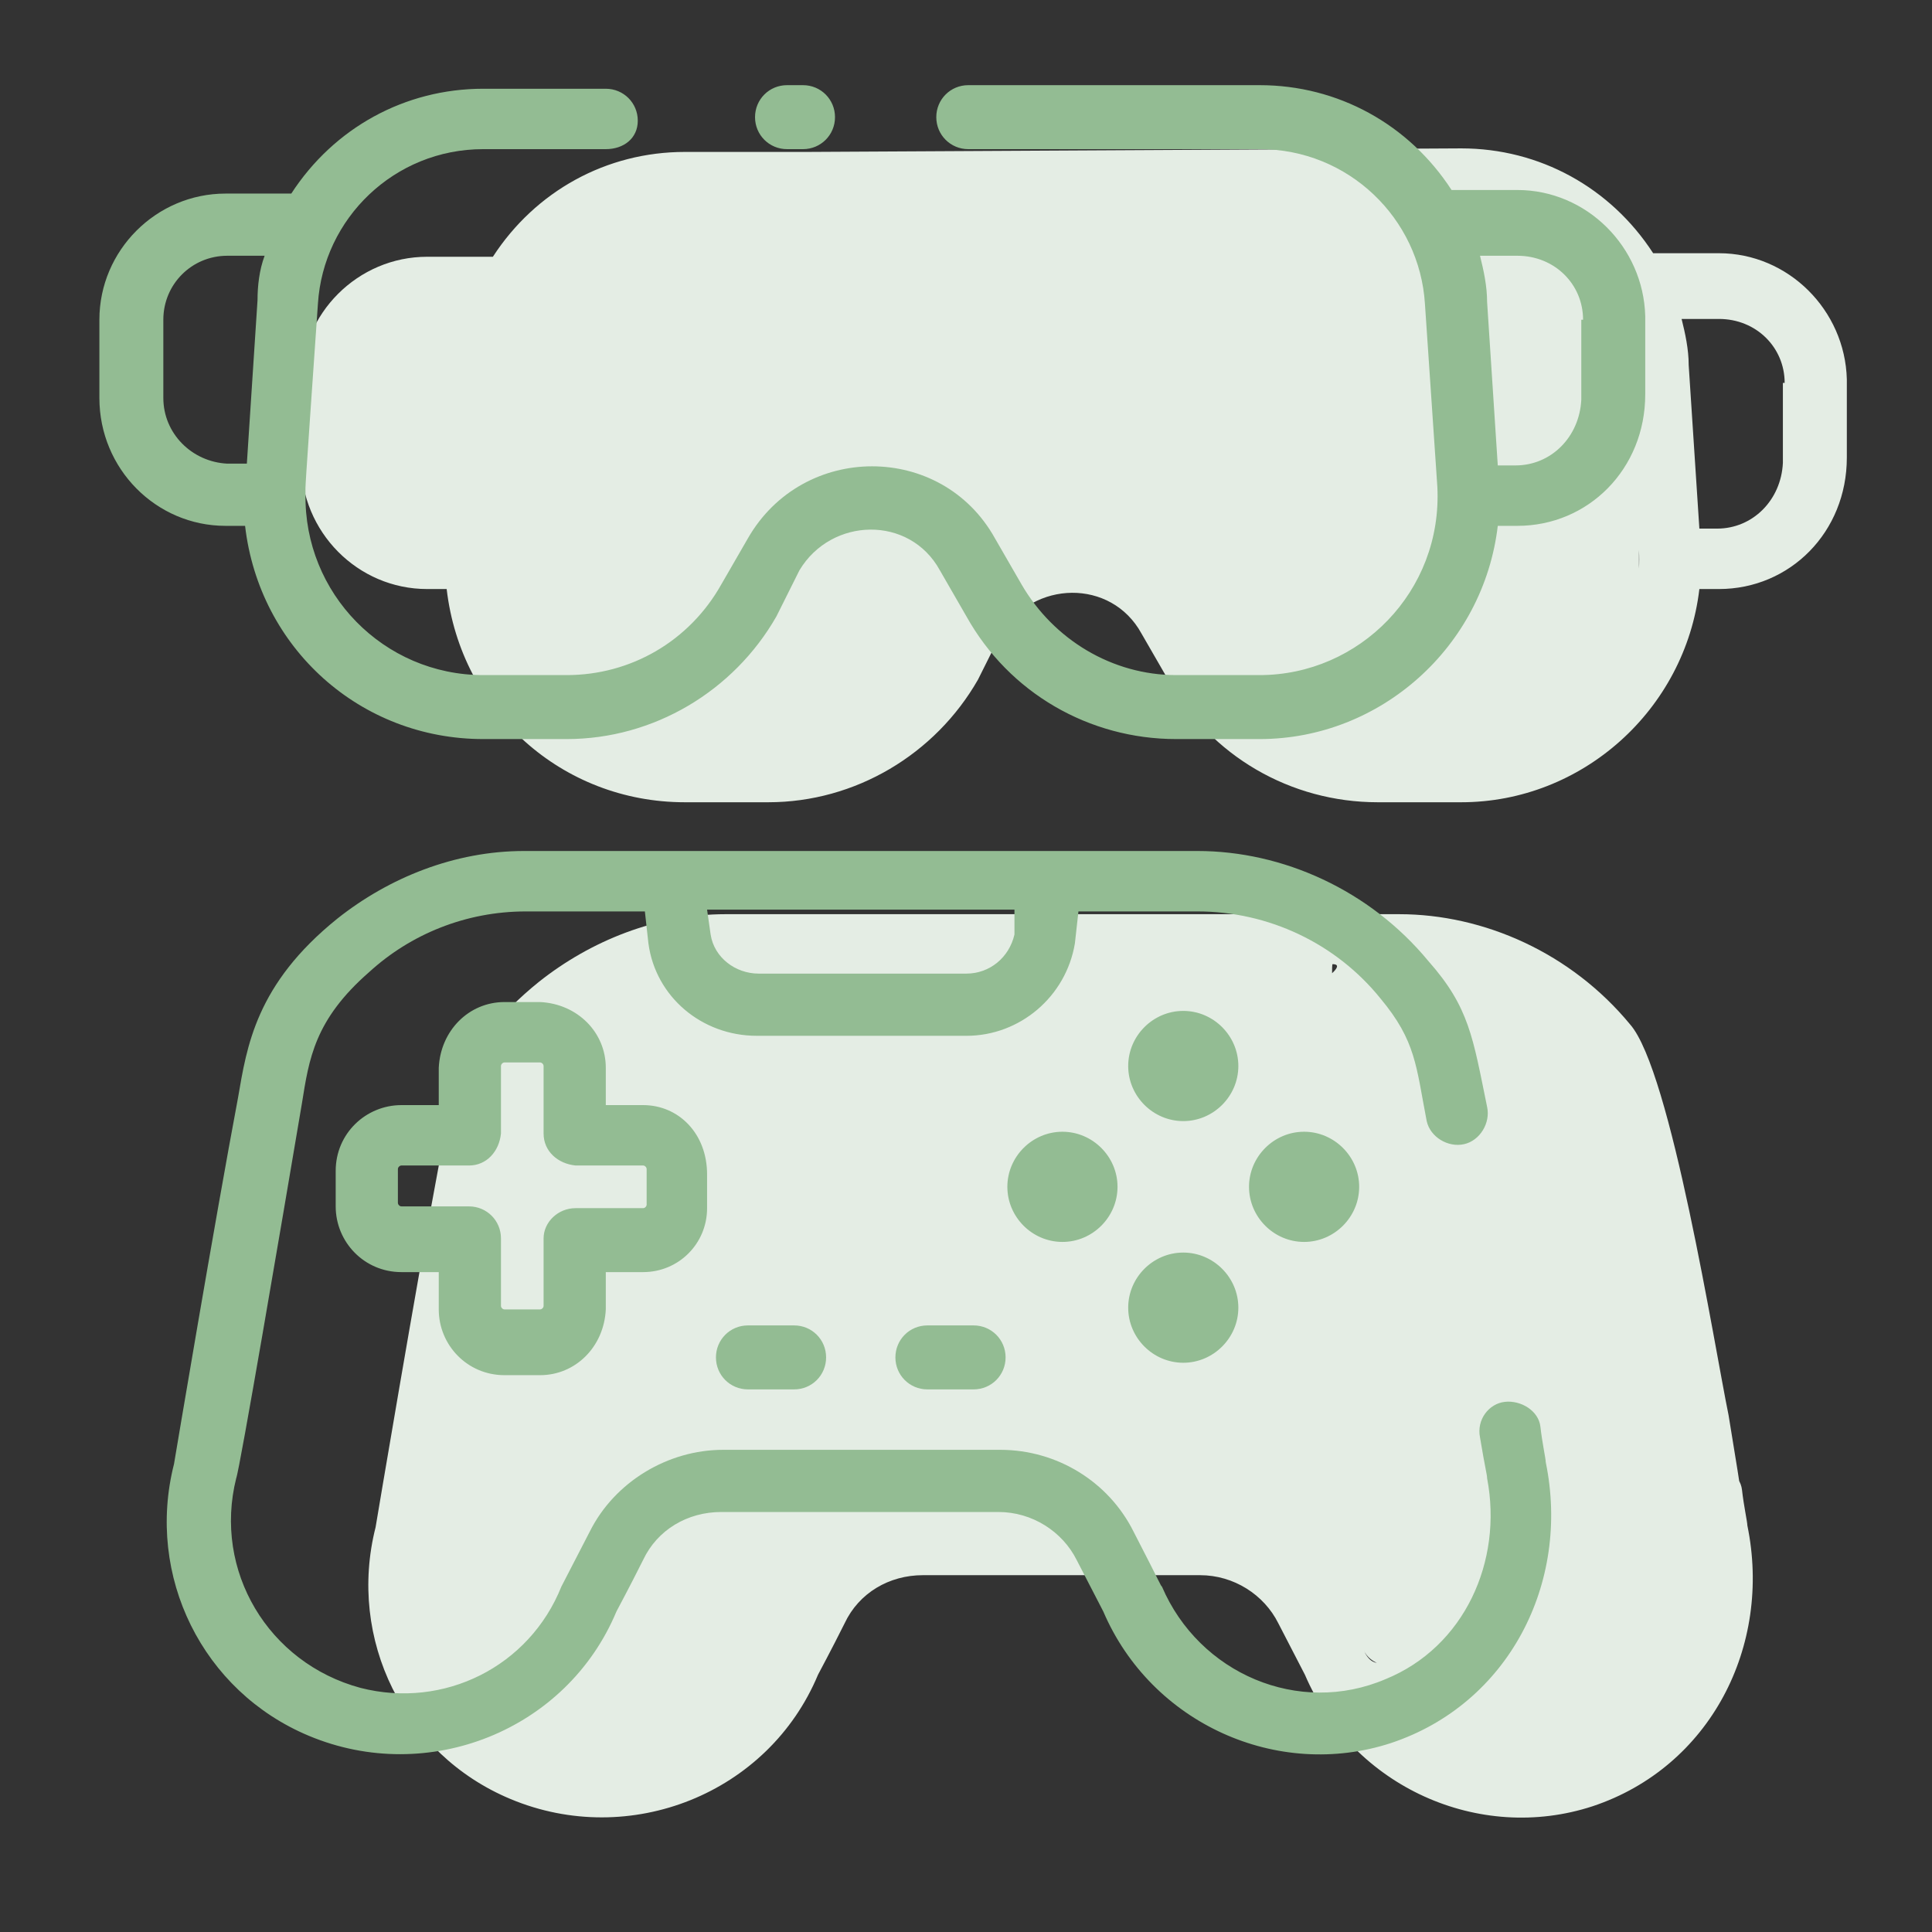
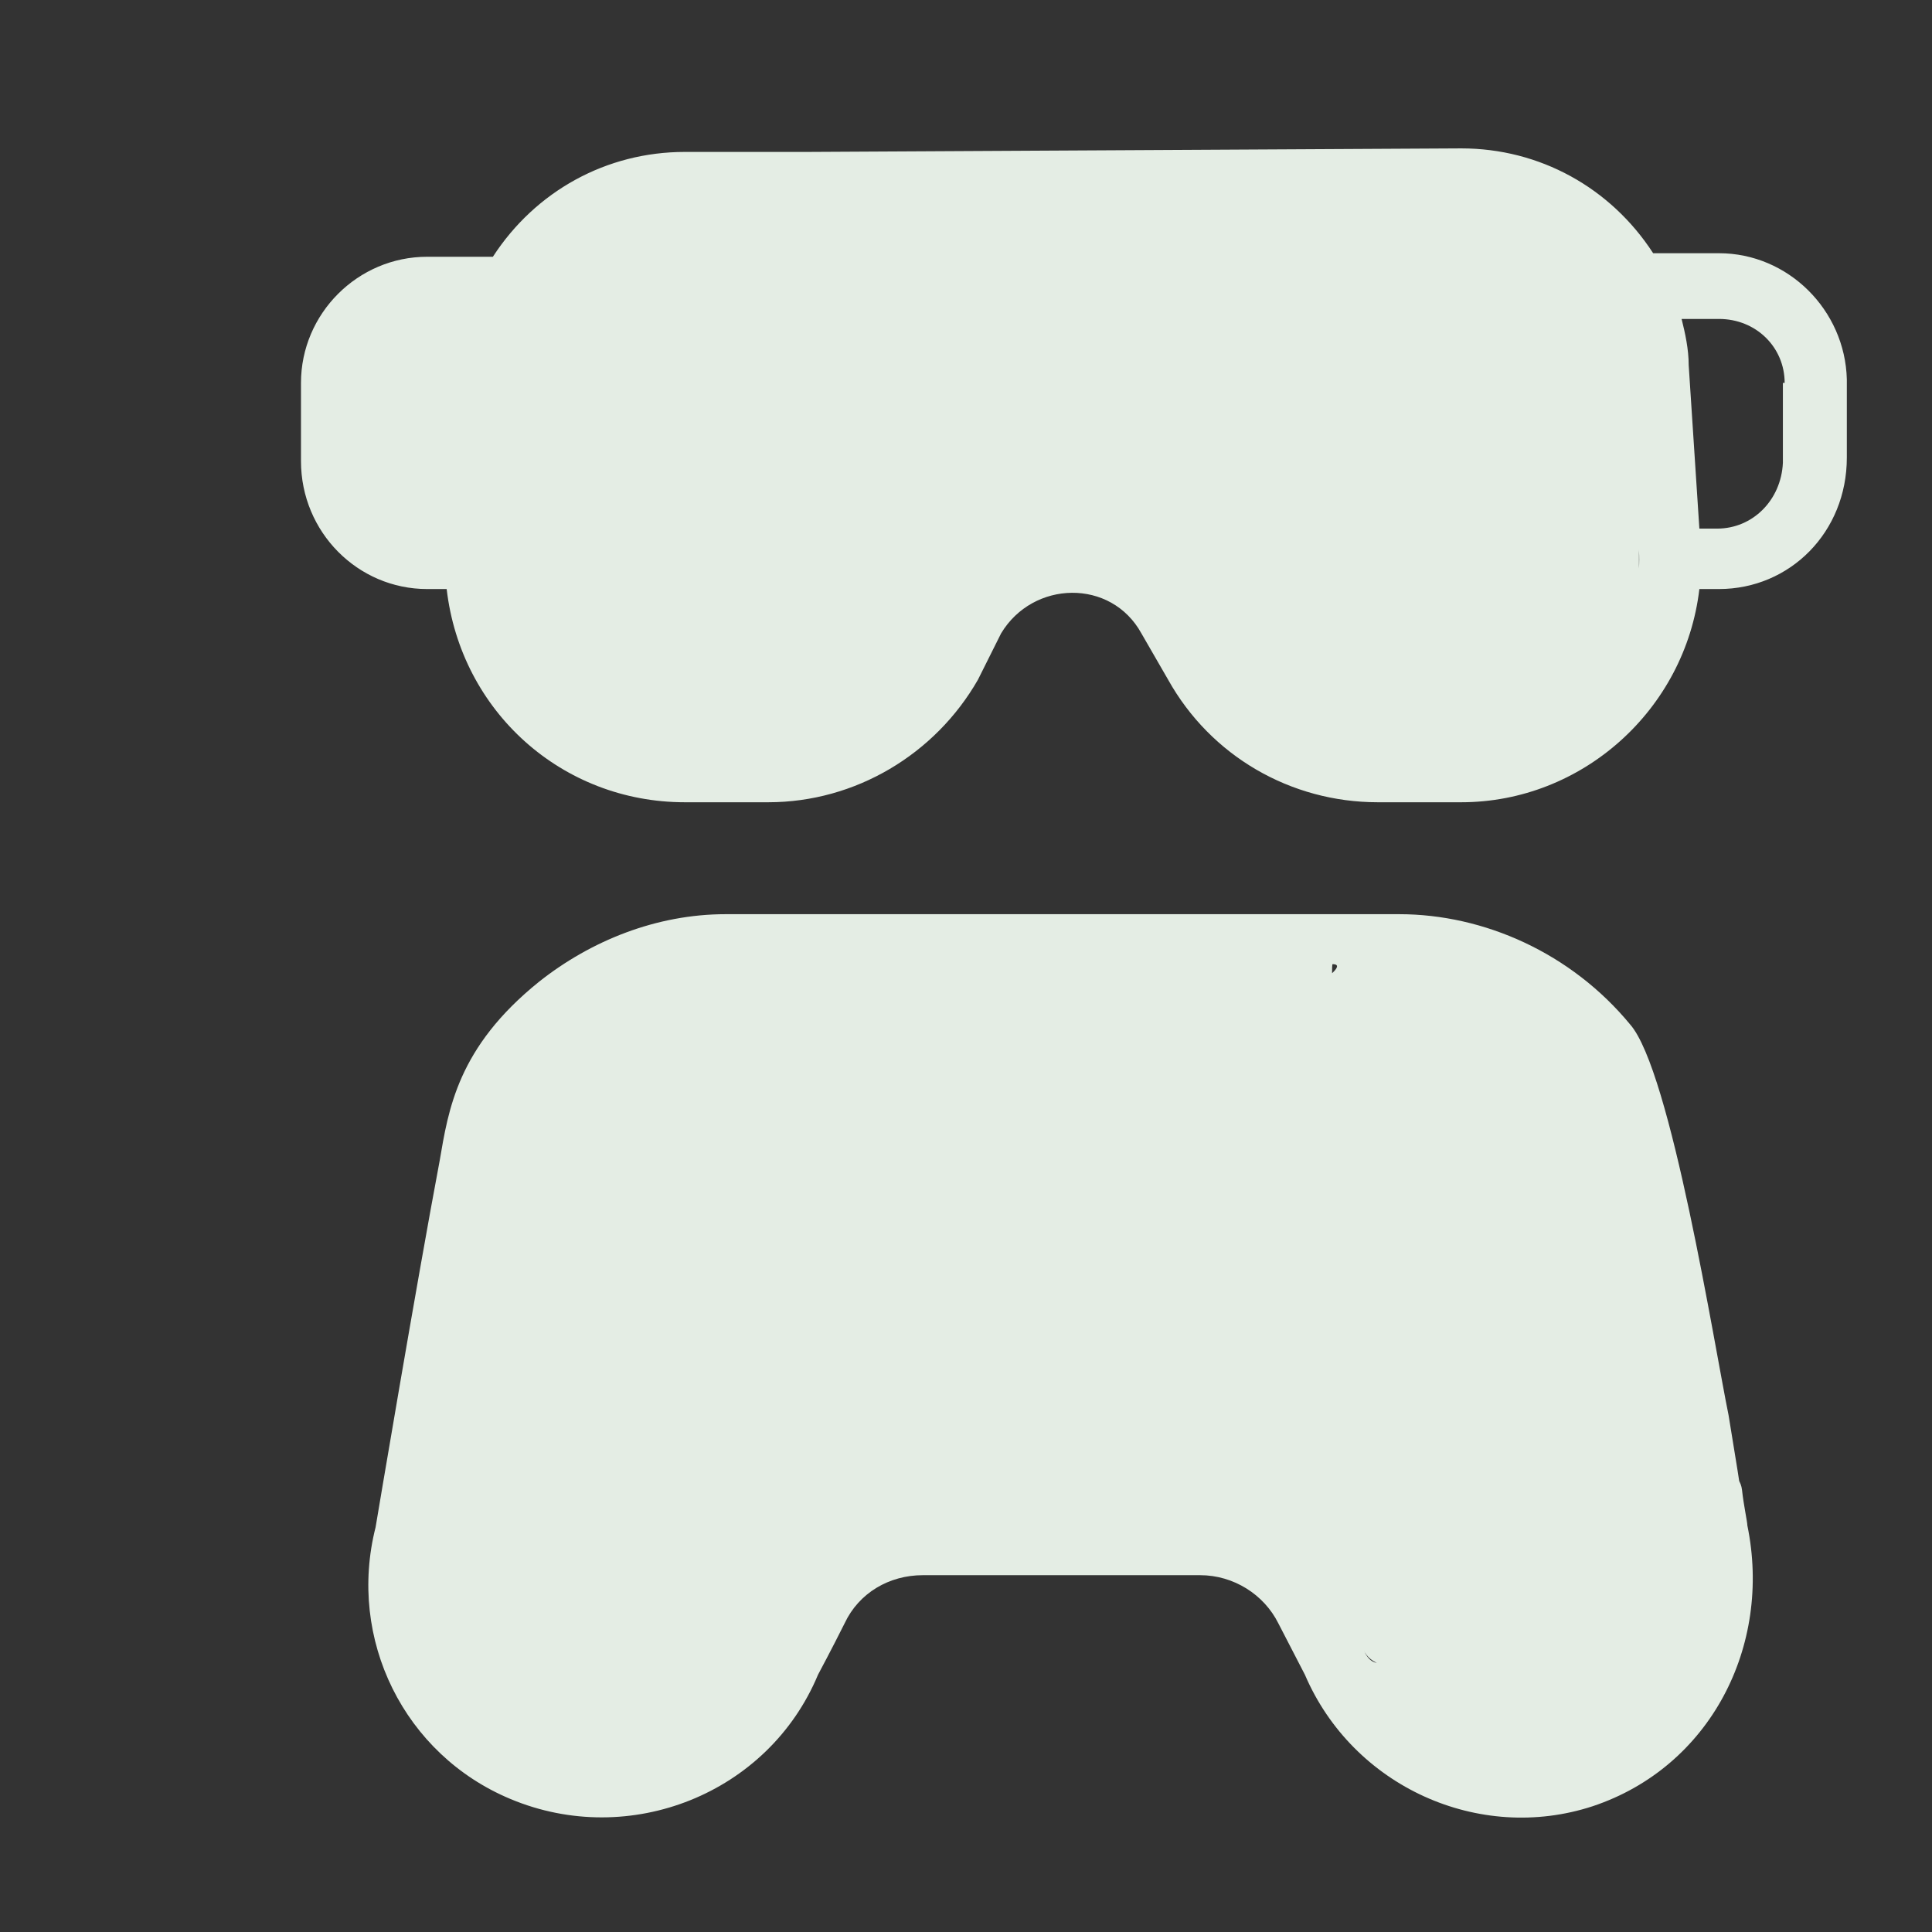
<svg xmlns="http://www.w3.org/2000/svg" width="61" height="61" viewBox="0 0 61 61" fill="none">
  <rect x="0" y="0" width="61" height="61" fill="#333333" stroke="none" />
  <path d="M54.577 44.682C56.305 55.117 54.384 46.144 53.879 46.256C53.374 46.368 53.313 48.5 53.201 47.995C52.864 46.256 21.49 46.471 20.368 45.124C18.965 43.385 44.319 30.442 42.074 30.442C42.018 30.442 42.13 32.735 42.074 32.735L40.359 34.214C40.078 35.897 38.564 34.699 36.881 34.699H30.261C28.521 34.699 27.063 33.465 26.838 31.782L26.726 30.772C26.614 30.772 43.93 36.663 43.873 36.663C41.966 36.663 28.506 40.058 27.216 41.236C25.477 42.751 23.192 41.748 22.967 43.151C22.294 47.134 37.265 42.871 37.153 43.151C41.492 37.696 31.727 39.348 34.644 40.133C37.281 40.806 23.079 54.615 24.089 52.09L24.987 50.351C25.772 48.781 27.456 47.771 29.195 47.771L36.443 35.723C38.238 35.723 49.503 47.097 50.289 48.668C51.187 50.407 43.872 54.003 43.052 52.09C44.23 54.84 48.998 43.111 51.748 41.932C54.216 40.922 53.823 51.305 53.318 48.668C53.318 48.556 53.262 48.388 53.094 47.378C52.982 46.817 53.374 46.312 53.879 46.256C54.384 46.2 54.945 46.536 55.001 47.041C55.057 47.546 55.17 48.051 55.17 48.163C55.955 51.978 53.992 55.793 50.289 57.028C46.698 58.206 42.715 56.41 41.2 52.876L40.359 51.249C39.91 50.351 38.956 49.734 37.89 49.734H29.139C28.073 49.734 27.119 50.295 26.67 51.249C26.221 52.147 25.885 52.764 25.828 52.876C24.258 56.635 19.882 58.374 16.123 56.803C12.757 55.401 10.962 51.754 11.859 48.219C11.915 47.883 13.149 40.534 13.879 36.663C14.159 35.036 14.44 33.072 17.021 30.996C18.648 29.706 20.723 28.864 22.911 28.864H44.174C46.867 28.864 49.616 30.099 51.467 32.343C52.757 33.801 54.128 42.494 54.577 44.682ZM54.272 18.598H53.655C53.206 22.413 49.952 25.33 46.137 25.33H43.501C40.752 25.33 38.227 23.871 36.881 21.459L36.039 20C35.085 18.261 32.617 18.317 31.607 20L30.878 21.459C29.531 23.815 27.007 25.33 24.258 25.33H21.621C17.75 25.33 14.552 22.469 14.103 18.598H13.486C11.298 18.598 9.503 16.802 9.503 14.559V12.09C9.503 9.902 11.298 8.107 13.486 8.107H15.562C16.908 6.031 19.152 4.797 21.621 4.797H25.492C26.053 4.797 26.502 5.246 26.502 5.807C26.502 6.368 40.214 22.86 39.653 22.86L33.135 15.339C37.778 17.364 29.775 20.449 24.258 21.957C16.011 21.707 29.98 19.71 29.98 20.047C29.924 23.189 18.307 22.656 21.449 22.656L23.783 20.831C25.803 20.831 28.129 22.244 29.139 20.449L29.98 18.991C31.719 15.961 36.095 15.961 37.778 18.991L38.62 20.449C39.63 22.188 41.481 23.31 43.501 23.31H46.137C49.279 23.31 51.916 20.674 51.748 17.364V21.459C51.579 18.766 49.502 24.019 46.697 24.019L39.653 22.86C39.092 22.86 26.502 6.368 26.502 5.807C26.502 5.246 24.931 4.797 25.492 4.797L46.137 4.685C48.606 4.685 50.85 5.919 52.196 7.995H54.272C56.46 7.995 58.255 9.79 58.311 11.978V14.446C58.311 16.802 56.516 18.598 54.272 18.598ZM56.348 12.09C56.348 10.968 55.45 10.07 54.272 10.07H53.094C53.206 10.519 53.318 11.024 53.318 11.529L53.655 16.69H54.216C55.338 16.69 56.236 15.793 56.292 14.615V12.09H56.348Z" fill="#E4EDE4" />
-   <path d="M37.36 31.918C36.406 31.918 35.621 32.704 35.621 33.658C35.621 34.611 36.406 35.397 37.36 35.397C38.314 35.397 39.099 34.611 39.099 33.658C39.099 32.704 38.314 31.918 37.36 31.918ZM37.36 39.548C36.406 39.548 35.621 40.334 35.621 41.287C35.621 42.241 36.406 43.027 37.36 43.027C38.314 43.027 39.099 42.241 39.099 41.287C39.099 40.334 38.314 39.548 37.36 39.548ZM39.436 37.472C39.436 38.426 40.221 39.212 41.175 39.212C42.129 39.212 42.914 38.426 42.914 37.472C42.914 36.519 42.129 35.733 41.175 35.733C40.221 35.733 39.436 36.519 39.436 37.472ZM31.806 37.472C31.806 38.426 32.591 39.212 33.545 39.212C34.499 39.212 35.284 38.426 35.284 37.472C35.284 36.519 34.499 35.733 33.545 35.733C32.591 35.733 31.806 36.519 31.806 37.472ZM23.615 41.848C23.054 41.848 22.605 42.297 22.605 42.858C22.605 43.419 23.054 43.868 23.615 43.868H25.074C25.635 43.868 26.083 43.419 26.083 42.858C26.083 42.297 25.635 41.848 25.074 41.848H23.615ZM29.281 41.848C28.72 41.848 28.271 42.297 28.271 42.858C28.271 43.419 28.72 43.868 29.281 43.868H30.74C31.301 43.868 31.75 43.419 31.75 42.858C31.75 42.297 31.301 41.848 30.74 41.848H29.281ZM46.953 34.948C47.065 35.453 46.729 36.014 46.224 36.126C45.719 36.238 45.158 35.902 45.046 35.397C44.709 33.658 44.709 32.872 43.587 31.526C42.185 29.787 40.053 28.777 37.809 28.777C37.753 28.777 34.106 28.777 34.05 28.777L33.938 29.787C33.657 31.47 32.199 32.704 30.515 32.704H23.895C22.156 32.704 20.698 31.47 20.473 29.787L20.361 28.777C20.249 28.777 16.658 28.777 16.602 28.777C14.695 28.777 12.956 29.506 11.665 30.684C9.926 32.199 9.758 33.433 9.533 34.836C8.86 38.819 7.57 46.393 7.458 46.673C6.728 49.59 8.467 52.508 11.385 53.293C14.021 53.966 16.714 52.62 17.724 50.095L18.622 48.356C19.407 46.785 21.09 45.776 22.829 45.776H31.581C33.377 45.776 35.004 46.785 35.789 48.356C36.687 50.095 36.63 50.039 36.687 50.095C37.865 52.844 41.007 54.191 43.755 53.013C46.224 52.003 47.458 49.31 46.953 46.673C46.953 46.561 46.897 46.393 46.729 45.383C46.617 44.822 47.009 44.317 47.514 44.261C48.019 44.205 48.58 44.541 48.636 45.046C48.692 45.551 48.805 46.056 48.805 46.168C49.59 49.983 47.627 53.798 43.924 55.032C40.333 56.211 36.35 54.415 34.835 50.881L33.994 49.254C33.545 48.356 32.591 47.739 31.525 47.739H22.773C21.707 47.739 20.754 48.3 20.305 49.254C19.856 50.151 19.52 50.769 19.463 50.881C17.893 54.64 13.517 56.379 9.758 54.808C6.392 53.405 4.596 49.759 5.494 46.224C5.55 45.888 6.784 38.538 7.514 34.667C7.794 33.041 8.075 31.077 10.655 29.001C12.282 27.711 14.358 26.869 16.546 26.869H37.809C40.502 26.869 43.251 28.104 45.102 30.348C46.392 31.806 46.504 32.76 46.953 34.948ZM32.03 28.721H22.325L22.437 29.506C22.549 30.235 23.222 30.74 23.951 30.74H30.515C31.245 30.74 31.862 30.235 32.03 29.506V28.721ZM25.354 4.709C25.915 4.709 26.364 4.26 26.364 3.699C26.364 3.138 25.915 2.689 25.354 2.689H24.849C24.288 2.689 23.839 3.138 23.839 3.699C23.839 4.26 24.288 4.709 24.849 4.709H25.354ZM47.907 16.603H47.29C46.841 20.418 43.587 23.335 39.772 23.335H37.135C34.386 23.335 31.862 21.876 30.515 19.464L29.674 18.005C28.72 16.266 26.252 16.322 25.242 18.005L24.513 19.464C23.166 21.82 20.642 23.335 17.893 23.335H15.256C11.385 23.335 8.187 20.474 7.738 16.603H7.121C4.933 16.603 3.138 14.807 3.138 12.563V10.095C3.138 7.907 4.933 6.112 7.121 6.112H9.197C10.543 4.036 12.787 2.802 15.256 2.802H19.127C19.688 2.802 20.137 3.25 20.137 3.811C20.137 4.372 19.688 4.709 19.127 4.709H15.256C12.451 4.709 10.207 6.897 10.038 9.59C9.59 16.042 9.646 15.256 9.646 15.593C9.59 18.735 12.114 21.315 15.256 21.315H17.893C19.912 21.315 21.764 20.249 22.773 18.454L23.615 16.995C25.354 13.966 29.73 13.966 31.413 16.995L32.255 18.454C33.264 20.193 35.116 21.315 37.135 21.315H39.772C42.914 21.315 45.551 18.678 45.382 15.368L44.99 9.59C44.821 6.897 42.577 4.709 39.772 4.709H30.572C30.011 4.709 29.562 4.26 29.562 3.699C29.562 3.138 30.011 2.689 30.572 2.689H39.772C42.241 2.689 44.485 3.924 45.831 5.999H47.907C50.095 5.999 51.89 7.795 51.946 9.983V12.451C51.946 14.807 50.151 16.603 47.907 16.603ZM8.355 8.075H7.177C6.055 8.075 5.157 8.973 5.157 10.095V12.563C5.157 13.685 6.055 14.583 7.177 14.639H7.794L8.131 9.478C8.131 9.029 8.187 8.524 8.355 8.075ZM49.983 10.095C49.983 8.973 49.085 8.075 47.907 8.075H46.729C46.841 8.524 46.953 9.029 46.953 9.534L47.29 14.695H47.851C48.973 14.695 49.87 13.798 49.927 12.62V10.095H49.983ZM20.305 34.892H19.127V33.714C19.127 32.592 18.229 31.694 17.051 31.638H15.929C14.807 31.638 13.909 32.536 13.853 33.714V34.892H12.675C11.553 34.892 10.599 35.789 10.599 36.968V38.09C10.599 39.212 11.497 40.165 12.675 40.165H13.853V41.343C13.853 42.466 14.751 43.419 15.929 43.419H17.051C18.173 43.419 19.071 42.522 19.127 41.343V40.165H20.305C21.427 40.165 22.325 39.268 22.325 38.146V37.08C22.325 35.789 21.427 34.892 20.305 34.892ZM20.417 38.033C20.417 38.09 20.361 38.146 20.305 38.146H18.173C17.612 38.146 17.163 38.594 17.163 39.099V41.231C17.163 41.287 17.107 41.343 17.051 41.343H15.929C15.873 41.343 15.817 41.287 15.817 41.231V39.099C15.817 38.538 15.368 38.09 14.807 38.09H12.675C12.619 38.09 12.563 38.033 12.563 37.977V36.911C12.563 36.855 12.619 36.799 12.675 36.799H14.807C15.368 36.799 15.761 36.35 15.817 35.789V33.658C15.817 33.602 15.873 33.545 15.929 33.545H17.051C17.107 33.545 17.163 33.602 17.163 33.658V35.789C17.163 36.35 17.612 36.743 18.173 36.799H20.305C20.361 36.799 20.417 36.855 20.417 36.911V38.033Z" fill="#93BC93" />
</svg>